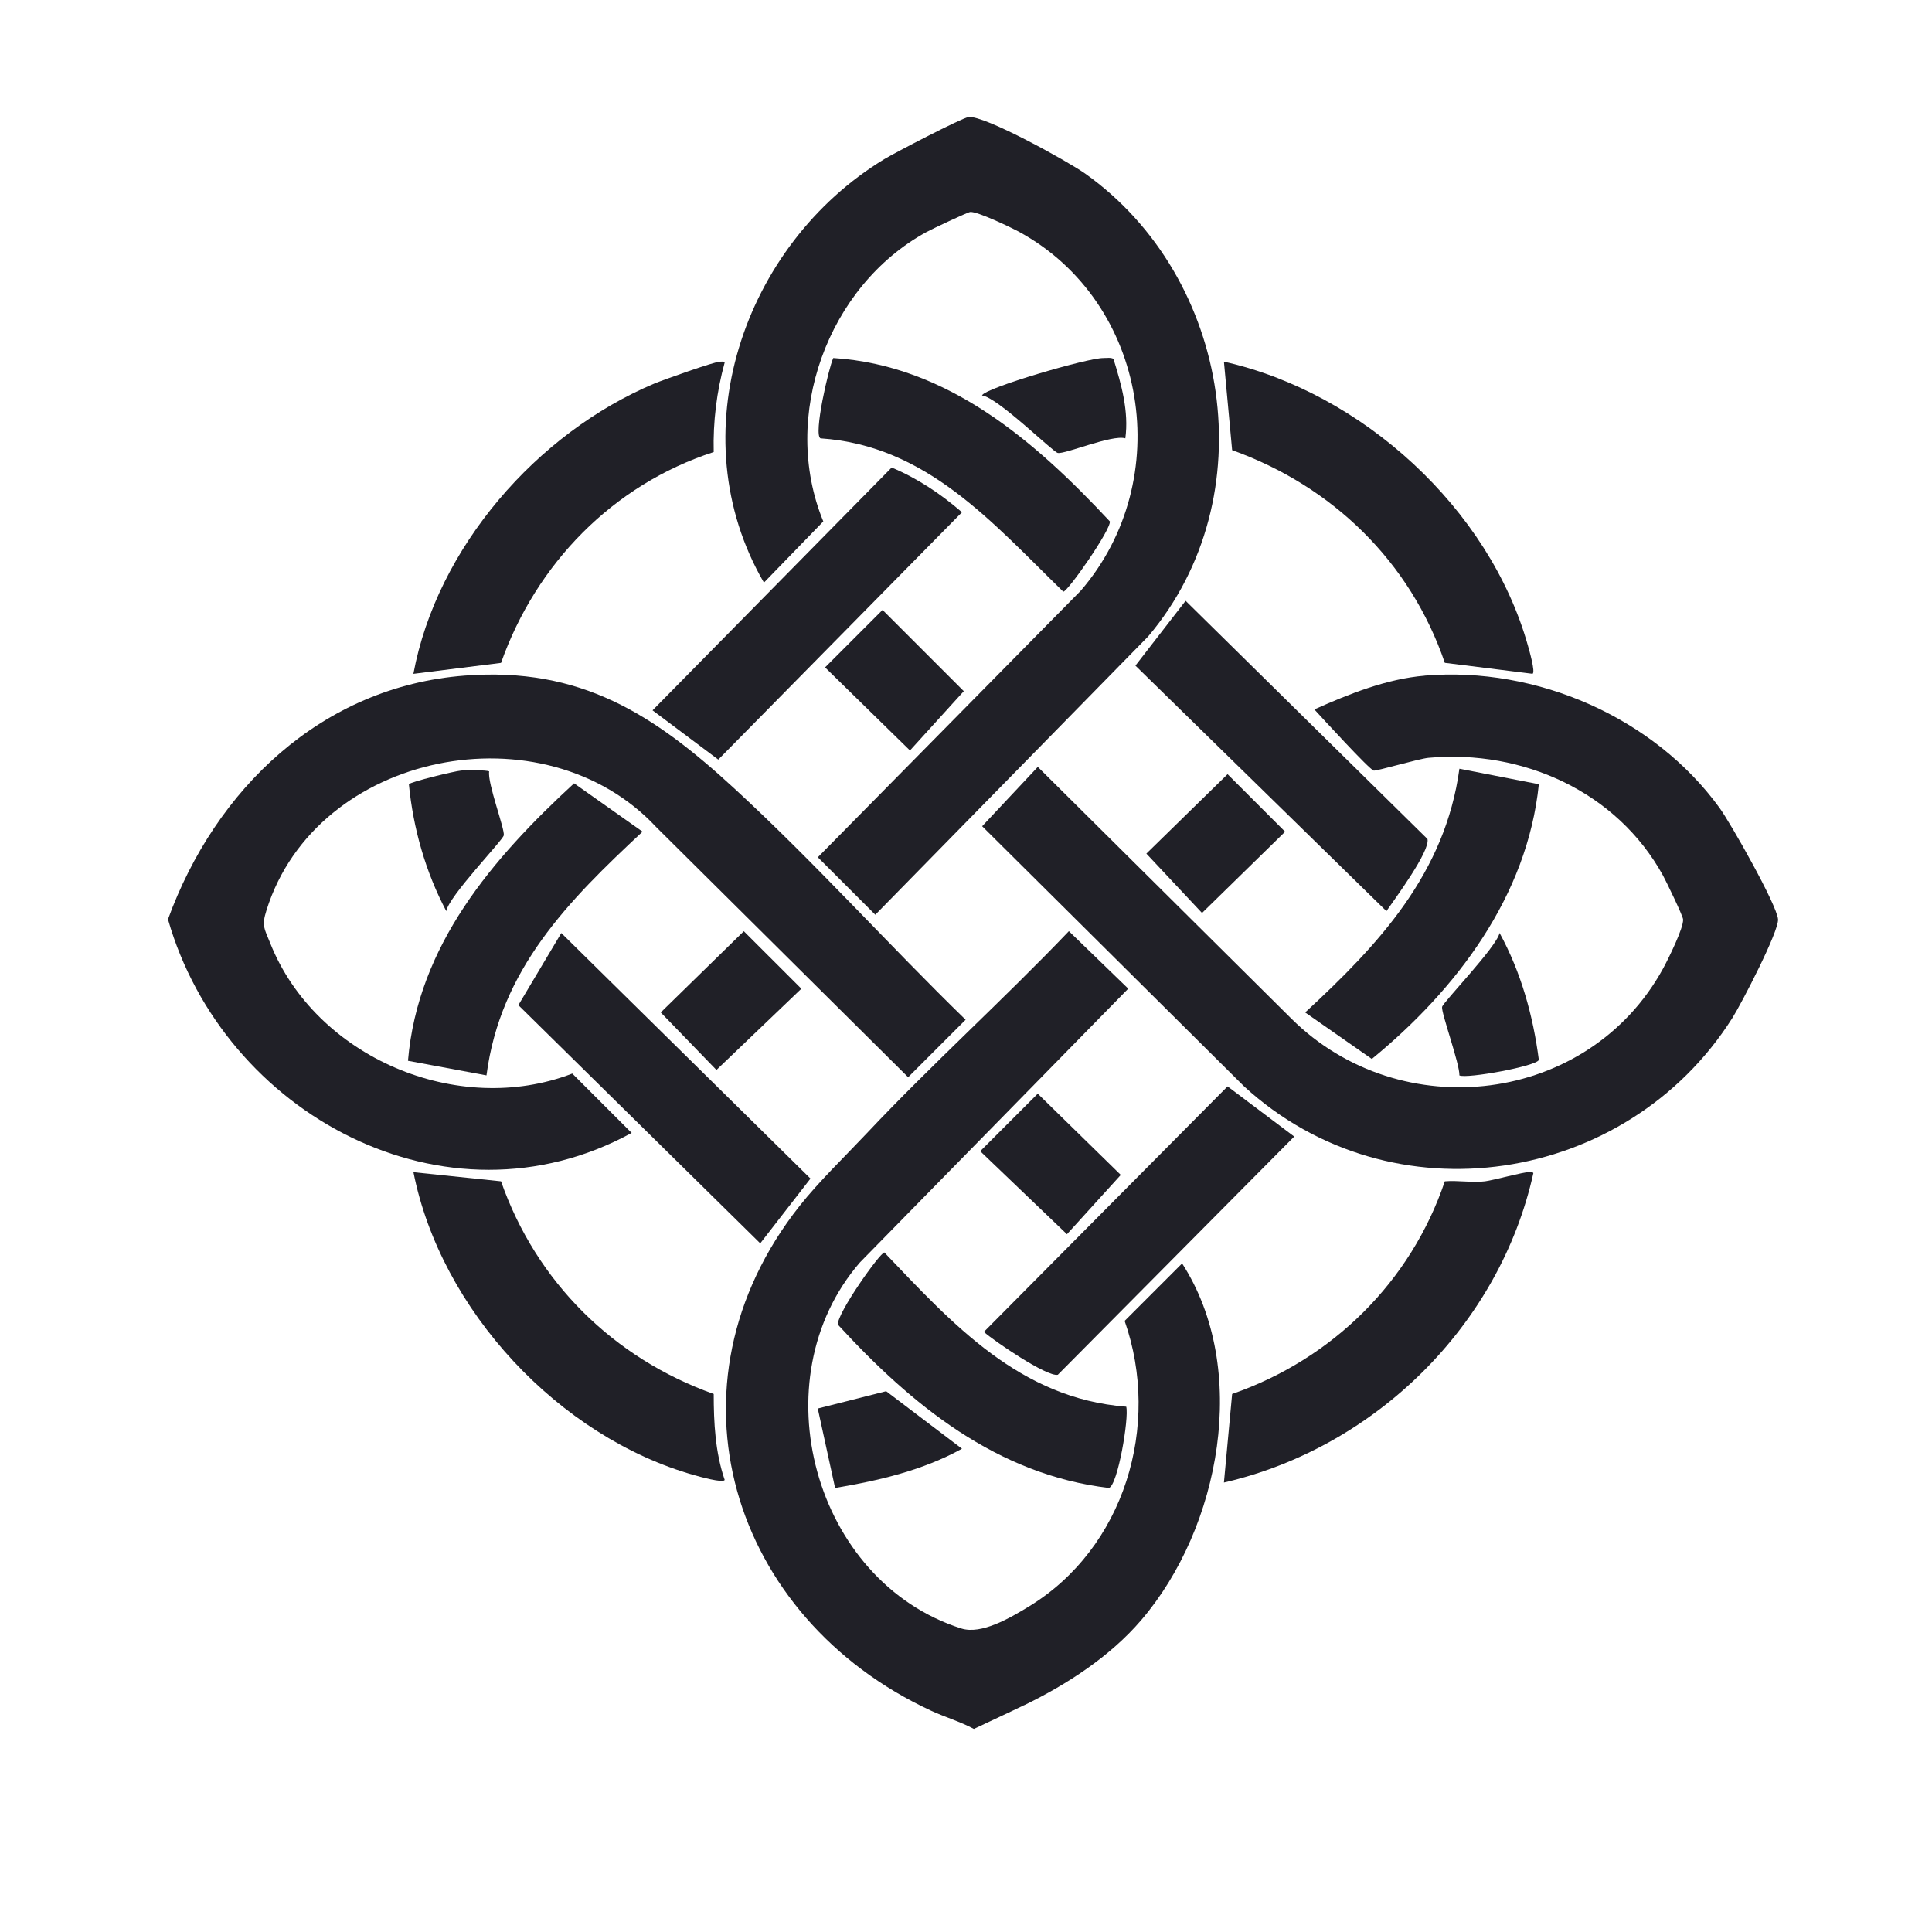
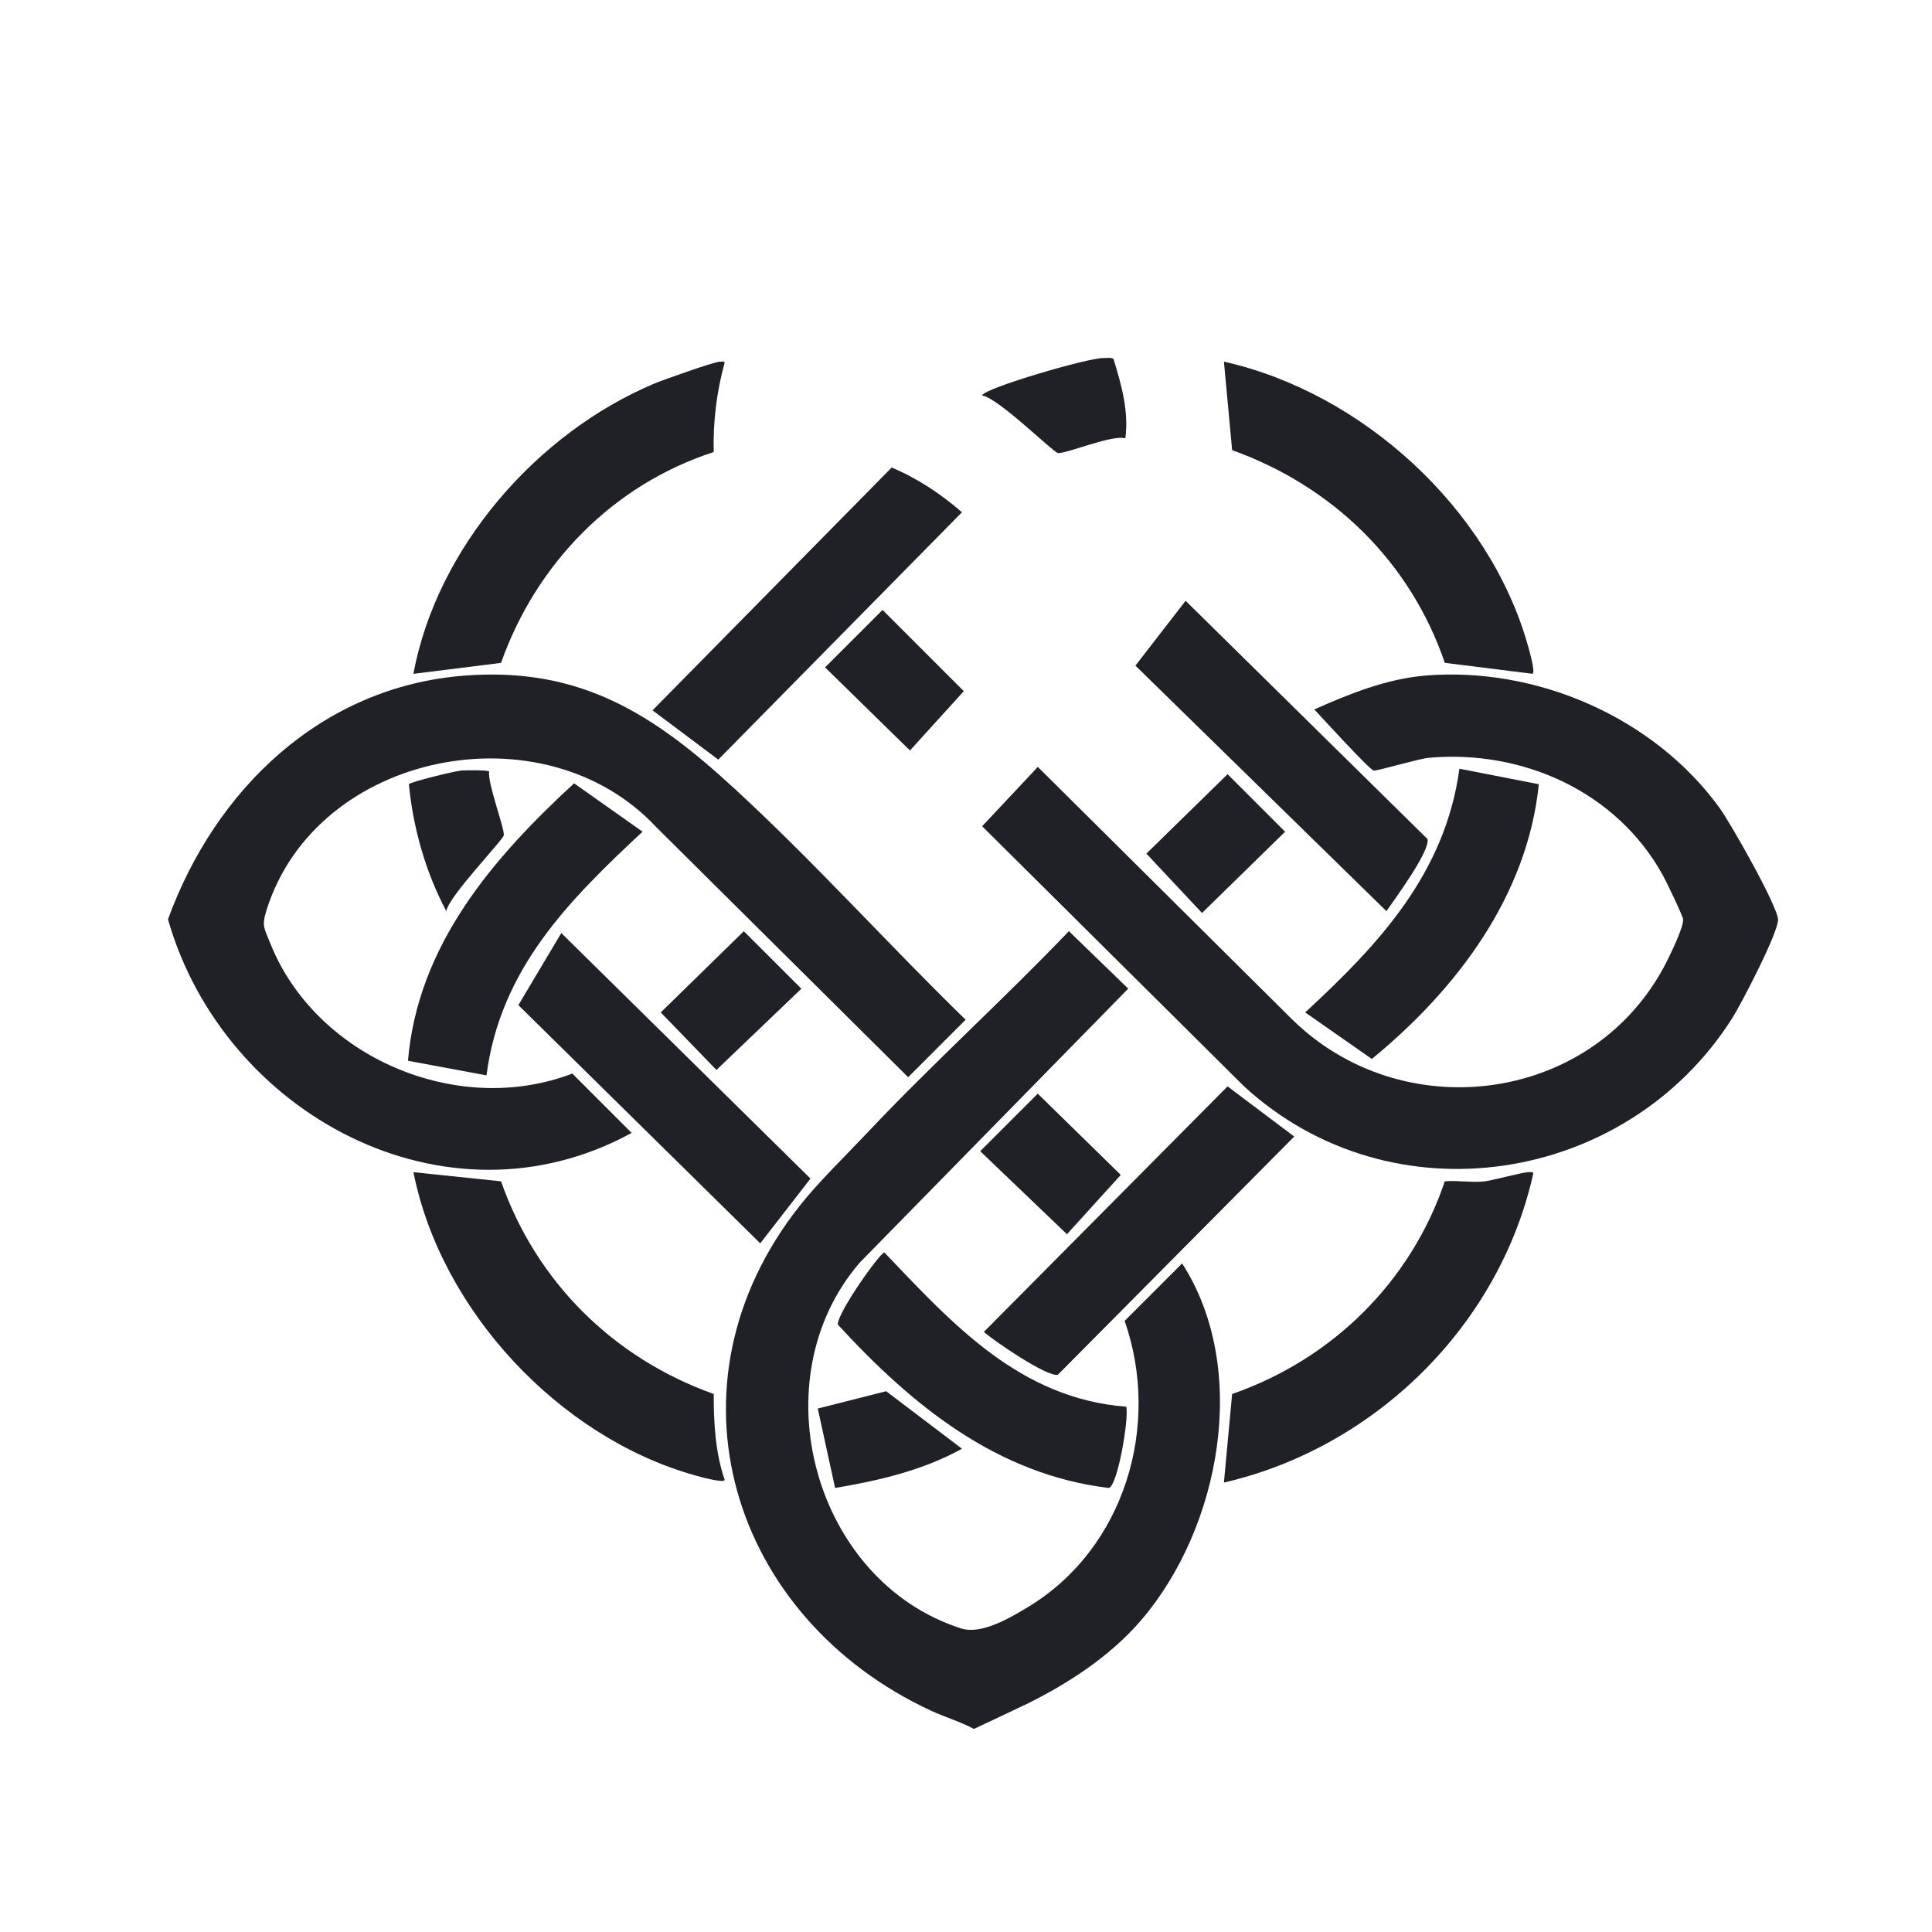
<svg xmlns="http://www.w3.org/2000/svg" viewBox="0 0 360 360" id="a">
  <defs>
    <style>.c{fill:#202027;}.d{fill:none;}</style>
  </defs>
  <g id="b">
    <path d="M190.82,317.74c-3.1,1.51-6.24,2.94-9.35,4.42-2.54-1.36-5.4-2.2-7.99-3.4-37.3-17.29-50.89-60.62-24.49-94.05,3.55-4.5,8.58-9.35,12.59-13.61,12.13-12.88,25.36-24.79,37.59-37.59l11.06,10.71-50,51.02c-18.87,21.81-8.6,59.44,18.88,68.2,3.77,1.2,9.13-1.98,12.59-4.08,17.83-10.86,24.69-33.72,17.86-53.23l10.71-10.71c12.65,19.6,7.17,49.23-7.65,66.5-5.8,6.76-13.82,11.96-21.77,15.82Z" class="c" />
-     <path d="M180.44,21.81c2.91-.41,18.63,8.31,21.77,10.54,27.27,19.39,33.64,60.34,11.74,86.23l-50.85,51.87-10.71-10.71,48.98-49.66c17.82-20.64,12.58-53.69-11.4-66.84-1.5-.82-7.83-3.86-9.18-3.74-.52.05-7.2,3.21-8.16,3.74-18.39,10.05-27.27,34.35-19.22,53.92l-11.06,11.4c-15.96-27.49-3.94-62.91,22.45-78.92,1.87-1.13,14.37-7.65,15.65-7.82Z" class="c" />
    <path d="M86.56,125.89c21.64-1.66,35.27,7.21,50.34,21.09s28.63,29.03,43.03,43.03l-10.71,10.71-46.94-46.6c-20.92-22.44-63.32-14.17-72.62,15.48-.93,2.95-.44,3.31.68,6.12,8.48,21.33,34.95,32.54,56.3,24.32l11.06,11.06c-34.61,18.94-76.04-3.5-86.4-39.8,8.83-24.24,28.62-43.37,55.28-45.41Z" class="c" />
    <path d="M265.48,125.89c20.82-1.74,42.69,7.76,54.94,24.66,2.06,2.84,10.7,18.08,10.89,20.75.16,2.29-6.86,15.78-8.5,18.37-19.7,31.12-63.51,37.99-90.99,12.76l-48.81-48.47,10.37-11.06,47.28,46.94c20.38,20.16,55.33,15.97,69.22-9.35.9-1.64,3.87-7.61,3.74-9.18-.06-.7-3.15-7.09-3.74-8.16-8.58-15.61-26.13-23.53-43.71-21.94-1.77.16-9.67,2.49-10.2,2.38-.78-.16-9.76-9.98-11.06-11.4,6.44-2.87,13.47-5.7,20.58-6.29Z" class="c" />
    <path d="M228.06,67.39c25.75,5.76,49.45,27.35,56.64,52.89.19.69,1.48,5.07.85,5.27l-16.33-2.04c-6.44-18.88-20.96-32.94-39.63-39.63l-1.53-16.5Z" class="c" />
    <path d="M134.18,67.39c.31.02.71-.12.85.17-1.49,5.42-2.18,11.03-2.04,16.67-18.78,6.1-33.08,20.79-39.63,39.29l-16.33,2.04c4.37-23.52,23.04-44.9,44.9-54.09,1.55-.65,11.34-4.14,12.25-4.08Z" class="c" />
    <path d="M284.87,218.42c.32.03.65-.13.85.17-6.26,28.31-29.41,51.15-57.66,57.66l1.53-16.5c18.65-6.48,33.3-20.89,39.63-39.63,2.37-.21,5.18.29,7.48,0,1.59-.2,7.3-1.78,8.16-1.7Z" class="c" />
    <path d="M77.03,218.42l16.33,1.7c6.57,18.75,20.94,32.96,39.63,39.63,0,5.36.29,10.89,2.04,15.99-.12.72-5-.68-5.61-.85-25.24-7.1-47.29-30.74-52.38-56.47Z" class="c" />
    <path d="M220.92,111.95l45.07,44.39c.54,2.23-6.14,11.24-7.65,13.44l-46.77-45.75,9.35-12.08Z" class="c" />
    <path d="M228.74,202.43l12.42,9.35-44.05,44.39c-2,.45-11.9-6.31-13.78-7.99l45.41-45.75Z" class="c" />
    <path d="M166.15,87.12c4.8,2,9.19,4.94,13.1,8.33l-45.41,46.09-12.25-9.18,44.56-45.24Z" class="c" />
    <polygon points="104.59 173.86 151.02 219.61 141.66 231.68 96.59 187.29 104.59 173.86" class="c" />
-     <path d="M155.27,66.71c21.36,1.35,37.65,15.57,51.53,30.44.28,1.45-7.84,13.1-8.67,13.1-13.14-12.76-25.43-27.26-45.24-28.57-1.36-.62,1.52-13.15,2.38-14.97Z" class="c" />
+     <path d="M155.27,66.71Z" class="c" />
    <path d="M106.97,145.96l12.76,9.01c-13.82,12.88-26.51,25.62-29.08,45.41l-14.63-2.72c1.83-21.55,15.8-37.74,30.95-51.7Z" class="c" />
    <path d="M271.94,143.24l14.8,2.89c-2.14,20.88-15.37,38.28-31.12,51.19l-12.42-8.67c13.78-12.72,26.09-25.92,28.74-45.41Z" class="c" />
    <path d="M164.79,233.38c12.76,13.37,25.25,27.21,45.07,28.74.54,2.11-1.58,14.66-3.23,15.14-20.93-2.48-36.81-15.52-50.51-30.44-.15-2.13,7.87-13.44,8.67-13.44Z" class="c" />
    <polygon points="193.37 203.79 208.84 218.93 198.81 229.98 182.65 214.51 193.37 203.79" class="c" />
    <polygon points="228.74 144.26 239.46 154.98 223.98 170.12 213.61 159.06 228.74 144.26" class="c" />
    <polygon points="164.45 113.65 179.59 128.79 169.56 139.84 153.74 124.36 164.45 113.65" class="c" />
    <polygon points="138.6 173.52 149.32 184.23 133.5 199.37 123.12 188.65 138.6 173.52" class="c" />
-     <path d="M279.43,173.86c3.99,7.29,6.25,15.42,7.31,23.64-.44,1.16-13.35,3.53-14.8,2.89.07-2.13-3.41-11.68-3.23-12.76.15-.86,10.18-11.19,10.71-13.78Z" class="c" />
    <path d="M205.61,66.71c.57.02,1.42-.15,1.87.17,1.47,4.76,2.89,9.75,2.21,14.8-2.45-.75-11.27,3-12.59,2.72-.94-.2-11.24-10.38-14.12-10.71.42-1.38,19.99-7.08,22.62-6.97Z" class="c" />
    <path d="M165.13,259.24l14.12,10.71c-7.31,4.04-15.46,5.93-23.64,7.31l-3.23-14.8,12.76-3.23Z" class="c" />
    <path d="M85.88,143.58c.81-.06,4.92-.13,5.27.17-.36,2.15,2.95,10.78,2.72,11.91-.19.94-10.28,11.37-10.71,14.12-3.86-7.29-6.17-15.43-6.97-23.64.23-.45,8.67-2.48,9.69-2.55Z" class="c" />
  </g>
  <rect height="360" width="360" class="d" />
</svg>